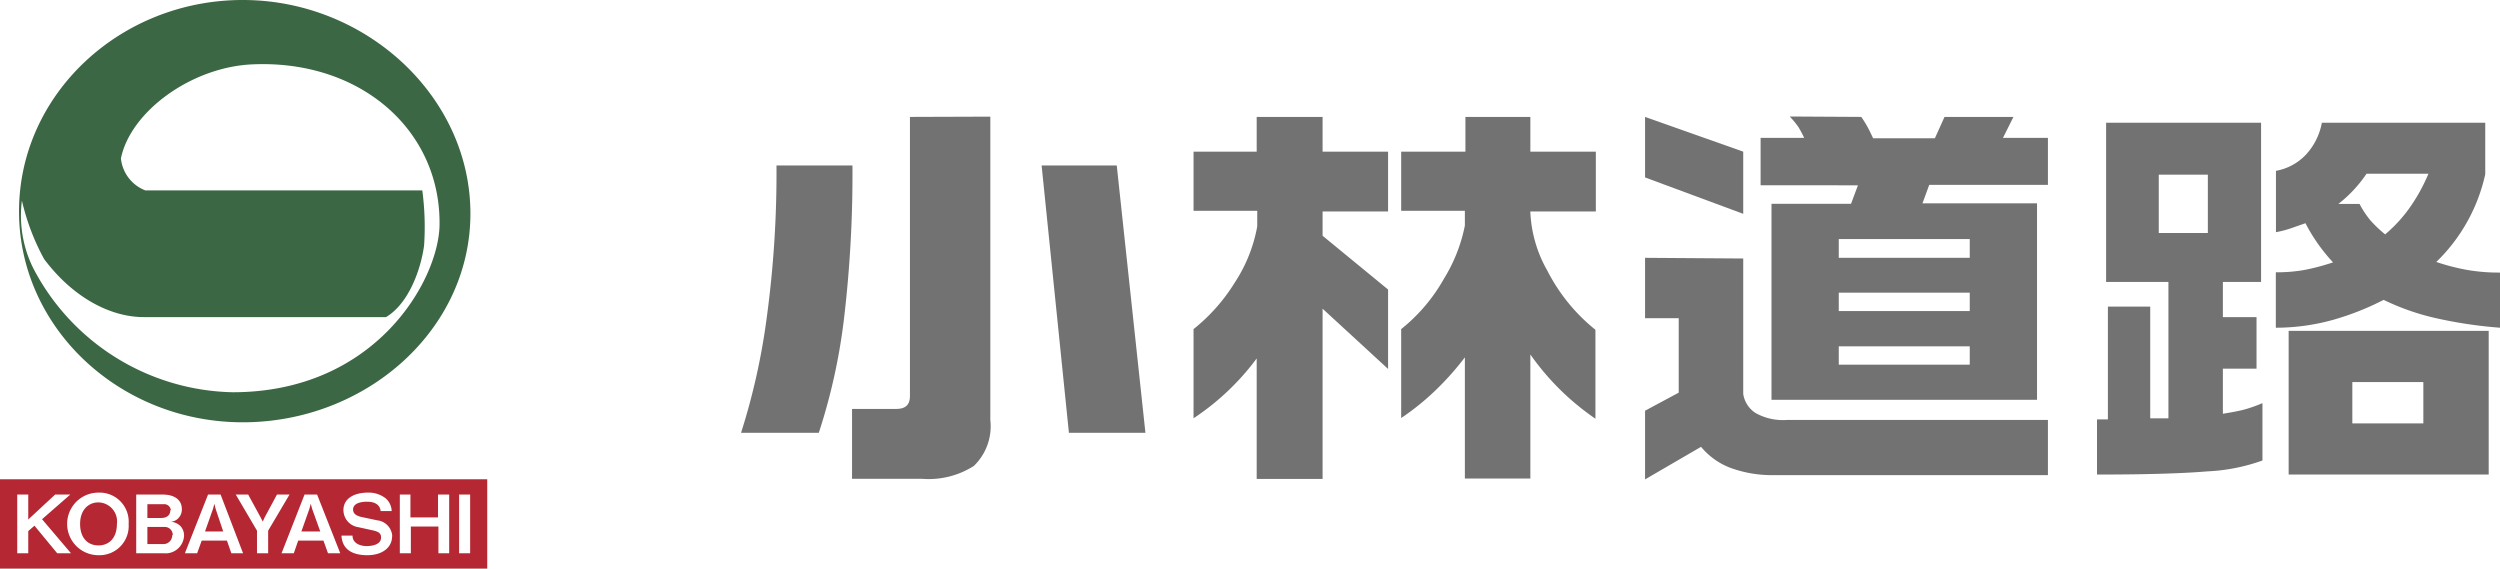
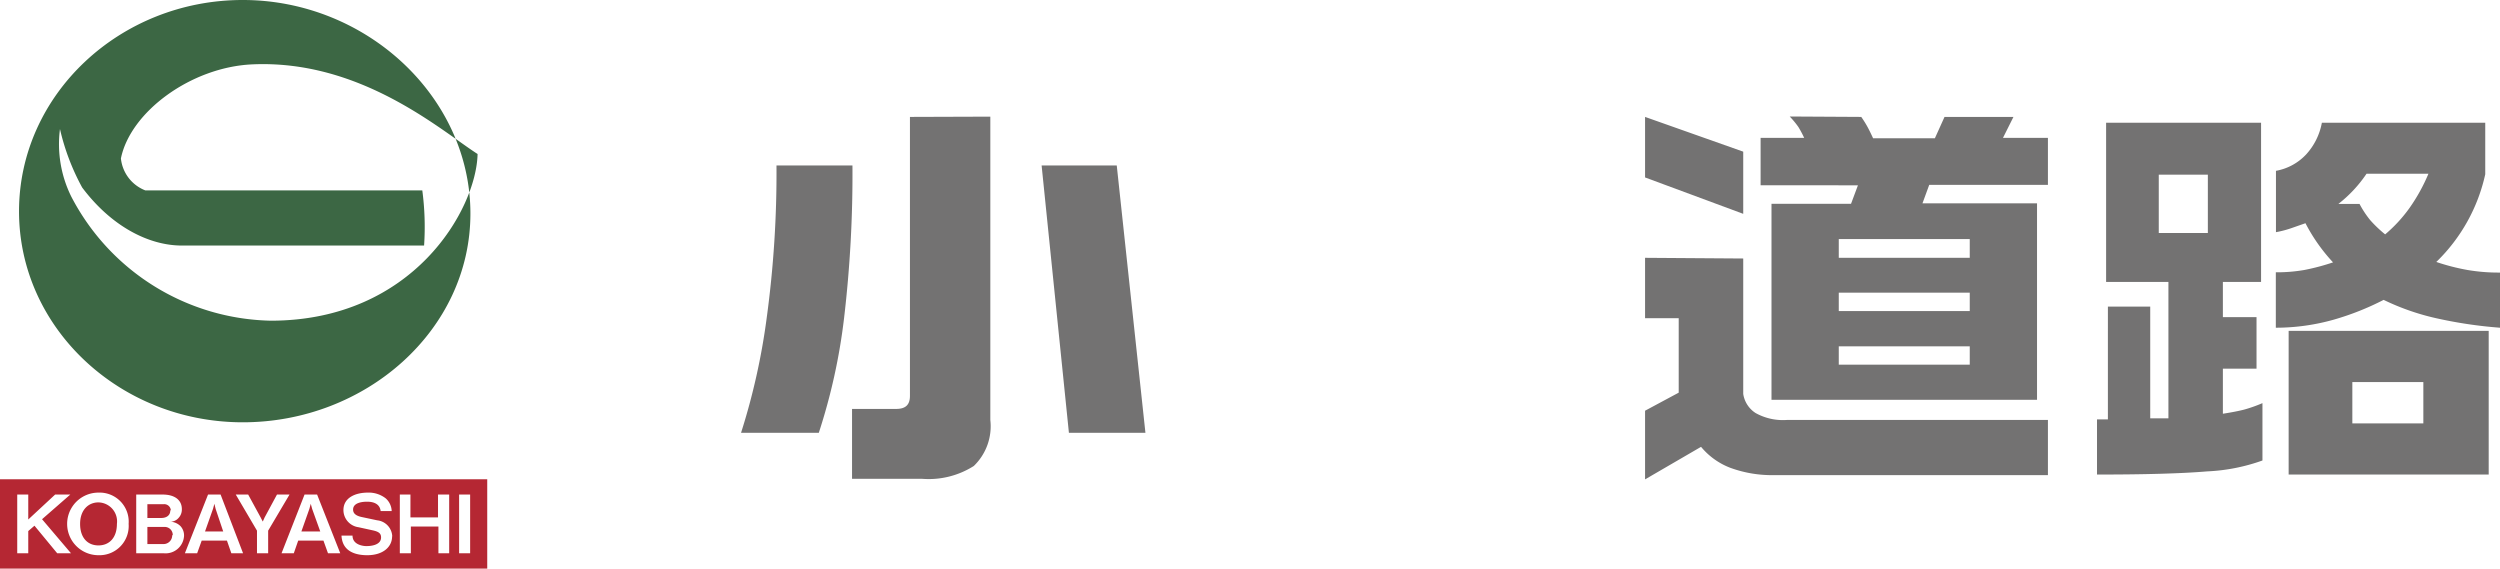
<svg xmlns="http://www.w3.org/2000/svg" width="181.33" height="41.24" viewBox="0 0 181.33 41.24">
  <g id="レイヤー_2" data-name="レイヤー 2">
    <g id="_01" data-name="01">
      <path d="M35.34,41.24H0V34.76H35.34ZM5.15,40.13l-2.1-2.47L5.1,35.87H4L2.05,37.68V35.87h-.8v4.26h.8V38.52l.45-.39,1.65,2ZM9.33,38a2.11,2.11,0,0,0-2.19-2.27,2.27,2.27,0,0,0,0,4.54A2.12,2.12,0,0,0,9.33,38Zm-.85,0c0,1-.55,1.56-1.34,1.56S5.81,39,5.81,38s.59-1.56,1.33-1.56A1.38,1.38,0,0,1,8.48,38Zm4.87.84a1,1,0,0,0-.26-.68,1.12,1.12,0,0,0-.72-.32.78.78,0,0,0,.57-.26.89.89,0,0,0,.25-.65c0-.66-.51-1.06-1.4-1.06H9.88v4.26h2A1.34,1.34,0,0,0,13.35,38.84Zm-1-1.81c0,.37-.3.54-.65.54H10.69v-1h1.18A.48.48,0,0,1,12.39,37Zm.14,1.79a.63.63,0,0,1-.69.64H10.69V38.22h1.24A.58.58,0,0,1,12.53,38.82Zm5.14,1.31L16,35.87h-.91l-1.68,4.26h.89l.33-.92h1.83l.32.92Zm-1.44-1.58H14.87l.58-1.64.1-.37.09.37ZM21,35.87h-.91l-.9,1.67-.13.29-.15-.29L18,35.87H17.1l1.54,2.62v1.64h.81V38.49Zm3.68,4.26L23,35.87h-.91l-1.67,4.26h.89l.32-.92h1.83l.33.92Zm-1.45-1.58H21.86l.58-1.64.1-.37.1.37Zm5.22.35a1.22,1.22,0,0,0-1.09-1.16l-1.13-.24c-.47-.1-.62-.3-.62-.54,0-.55.81-.57,1-.57s.92,0,1,.68h.8a1.29,1.29,0,0,0-.43-.92,2,2,0,0,0-1.31-.42c-.86,0-1.76.35-1.76,1.27A1.26,1.26,0,0,0,26,38.24l1.05.23c.4.09.59.21.59.51,0,.61-.87.63-1.07.63s-1-.08-1-.76h-.8c.06,1.22,1.13,1.42,1.87,1.42C27.77,40.27,28.44,39.68,28.44,38.9Zm4.13,1.23V35.87h-.81v1.66h-2V35.87H29v4.26h.8V38.19h2v1.94Zm1.52,0V35.87h-.8v4.26Z" style="fill:#b52733" />
-       <path d="M34.12,15.49c0,8.46-7.59,15.14-16.51,15.14S1.38,23.79,1.38,15.33,8.68,0,17.61,0,34.12,7,34.12,15.49Zm-25.35-4a2.79,2.79,0,0,0,1.77,2.32l20.09,0a20,20,0,0,1,.13,4C30.53,19.5,29.67,22,28,23c0,0-12.41,0-17.57,0-2.42,0-5.13-1.41-7.23-4.21a16.52,16.52,0,0,1-1.61-4.24,0,0,0,0,0,0,0,8.57,8.57,0,0,0,.82,4.9,16.68,16.68,0,0,0,14.47,9c10.34,0,14.91-8.09,15-12.09C32,9.48,26.17,4.3,18.27,4.67c-4.42.21-8.81,3.44-9.5,6.82" style="fill:#3c6744" />
+       <path d="M34.12,15.49c0,8.46-7.59,15.14-16.51,15.14S1.38,23.79,1.38,15.33,8.68,0,17.61,0,34.12,7,34.12,15.49Zm-25.35-4a2.79,2.79,0,0,0,1.77,2.32l20.09,0a20,20,0,0,1,.13,4c0,0-12.41,0-17.57,0-2.42,0-5.13-1.41-7.23-4.21a16.52,16.52,0,0,1-1.61-4.24,0,0,0,0,0,0,0,8.57,8.57,0,0,0,.82,4.9,16.68,16.68,0,0,0,14.47,9c10.34,0,14.91-8.09,15-12.09C32,9.48,26.17,4.3,18.27,4.67c-4.42.21-8.81,3.44-9.5,6.82" style="fill:#3c6744" />
      <path d="M61.83,12a89.16,89.16,0,0,1-.61,11.09,42.89,42.89,0,0,1-1.83,8.3H53.75a48,48,0,0,0,1.86-8.33A77.87,77.87,0,0,0,56.32,12Zm10-3.54v22a4,4,0,0,1-1.2,3.34,6.11,6.11,0,0,1-3.74.93H61.8V29.66H65c.7,0,1-.31,1-.95V8.48ZM81,12l2.08,19.39H77.53L75.55,12Z" style="fill:#737272" />
-       <path d="M91.15,11V8.48h4.78V11h4.75v4.34H95.93V17.1L100.68,21v5.76l-4.75-4.37V34.74H91.15V26a18.2,18.2,0,0,1-4.58,4.34V23.87a13.09,13.09,0,0,0,3-3.39,10.94,10.94,0,0,0,1.62-4.06V15.29H86.57V11Zm15.14,0V8.48H111V11h4.75v4.34H111l0,.06a9.35,9.35,0,0,0,1.22,4.21,13.17,13.17,0,0,0,3.5,4.31v6.45A18.5,18.5,0,0,1,111,25.71v9h-4.75V25.92a20.66,20.66,0,0,1-2.19,2.45,18.21,18.21,0,0,1-2.43,1.95V23.87a12.49,12.49,0,0,0,3.1-3.65,11.6,11.6,0,0,0,1.52-3.86V15.29h-4.62V11Z" style="fill:#737272" />
      <path d="M126.44,11v4.51l-7.12-2.64V8.48Zm0,7.75v9.82a2,2,0,0,0,.9,1.39,4.08,4.08,0,0,0,2.27.5h18.93v4H128.75a8.77,8.77,0,0,1-3.25-.53,5.14,5.14,0,0,1-2.12-1.52l-4.06,2.36V29.79l2.44-1.31v-5.4h-2.44V18.7ZM135,8.48a7.45,7.45,0,0,1,.5.81c.13.25.25.5.36.74h4.48l.7-1.55h5L145.28,10h3.26v3.41h-8.61l-.49,1.34h8.31V29H128.49V14.78h5.77l.5-1.34H127.7V10h3.16a7.8,7.8,0,0,0-.42-.79,6.37,6.37,0,0,0-.63-.76ZM133.37,18.7h9.5V17.34h-9.5Zm0,3.86h9.5V21.23h-9.5Zm0,3.89h9.5V25.12h-9.5Z" style="fill:#737272" />
      <path d="M164,8.9V20.45h-2.77V23h2.44v3.74h-2.44v3.27c.64-.1,1.15-.2,1.54-.3a10.35,10.35,0,0,0,1.33-.47V33.4a13.62,13.62,0,0,1-4,.79q-2.72.23-8,.23v-4h.79V22.24h3.07v8.1l1.32,0V20.45h-4.52V8.9Zm-7.42,8h3.56V12.67h-3.56Zm23.68-8v3.74A12.62,12.62,0,0,1,176.71,19a15.54,15.54,0,0,0,2.25.58,13.39,13.39,0,0,0,2.37.19v4a32,32,0,0,1-4.72-.71,17.4,17.4,0,0,1-3.72-1.31,19.77,19.77,0,0,1-3.6,1.43,15.47,15.47,0,0,1-4.22.59V19.75a11.58,11.58,0,0,0,2.08-.17,16.24,16.24,0,0,0,2.07-.55,12.69,12.69,0,0,1-2-2.84l-1,.35a7.45,7.45,0,0,1-1.14.3V12.39a3.94,3.94,0,0,0,2.19-1.19,4.64,4.64,0,0,0,1.14-2.3ZM180.51,24V34.42H166V24Zm-10.89-9.21h1.52a7.17,7.17,0,0,0,.77,1.17A9.1,9.1,0,0,0,173,17a10.46,10.46,0,0,0,1.77-1.92,13,13,0,0,0,1.37-2.48h-4.49A9.42,9.42,0,0,1,169.62,14.78Zm1,15.92h5.15v-3h-5.15Z" style="fill:#737272" />
    </g>
  </g>
</svg>